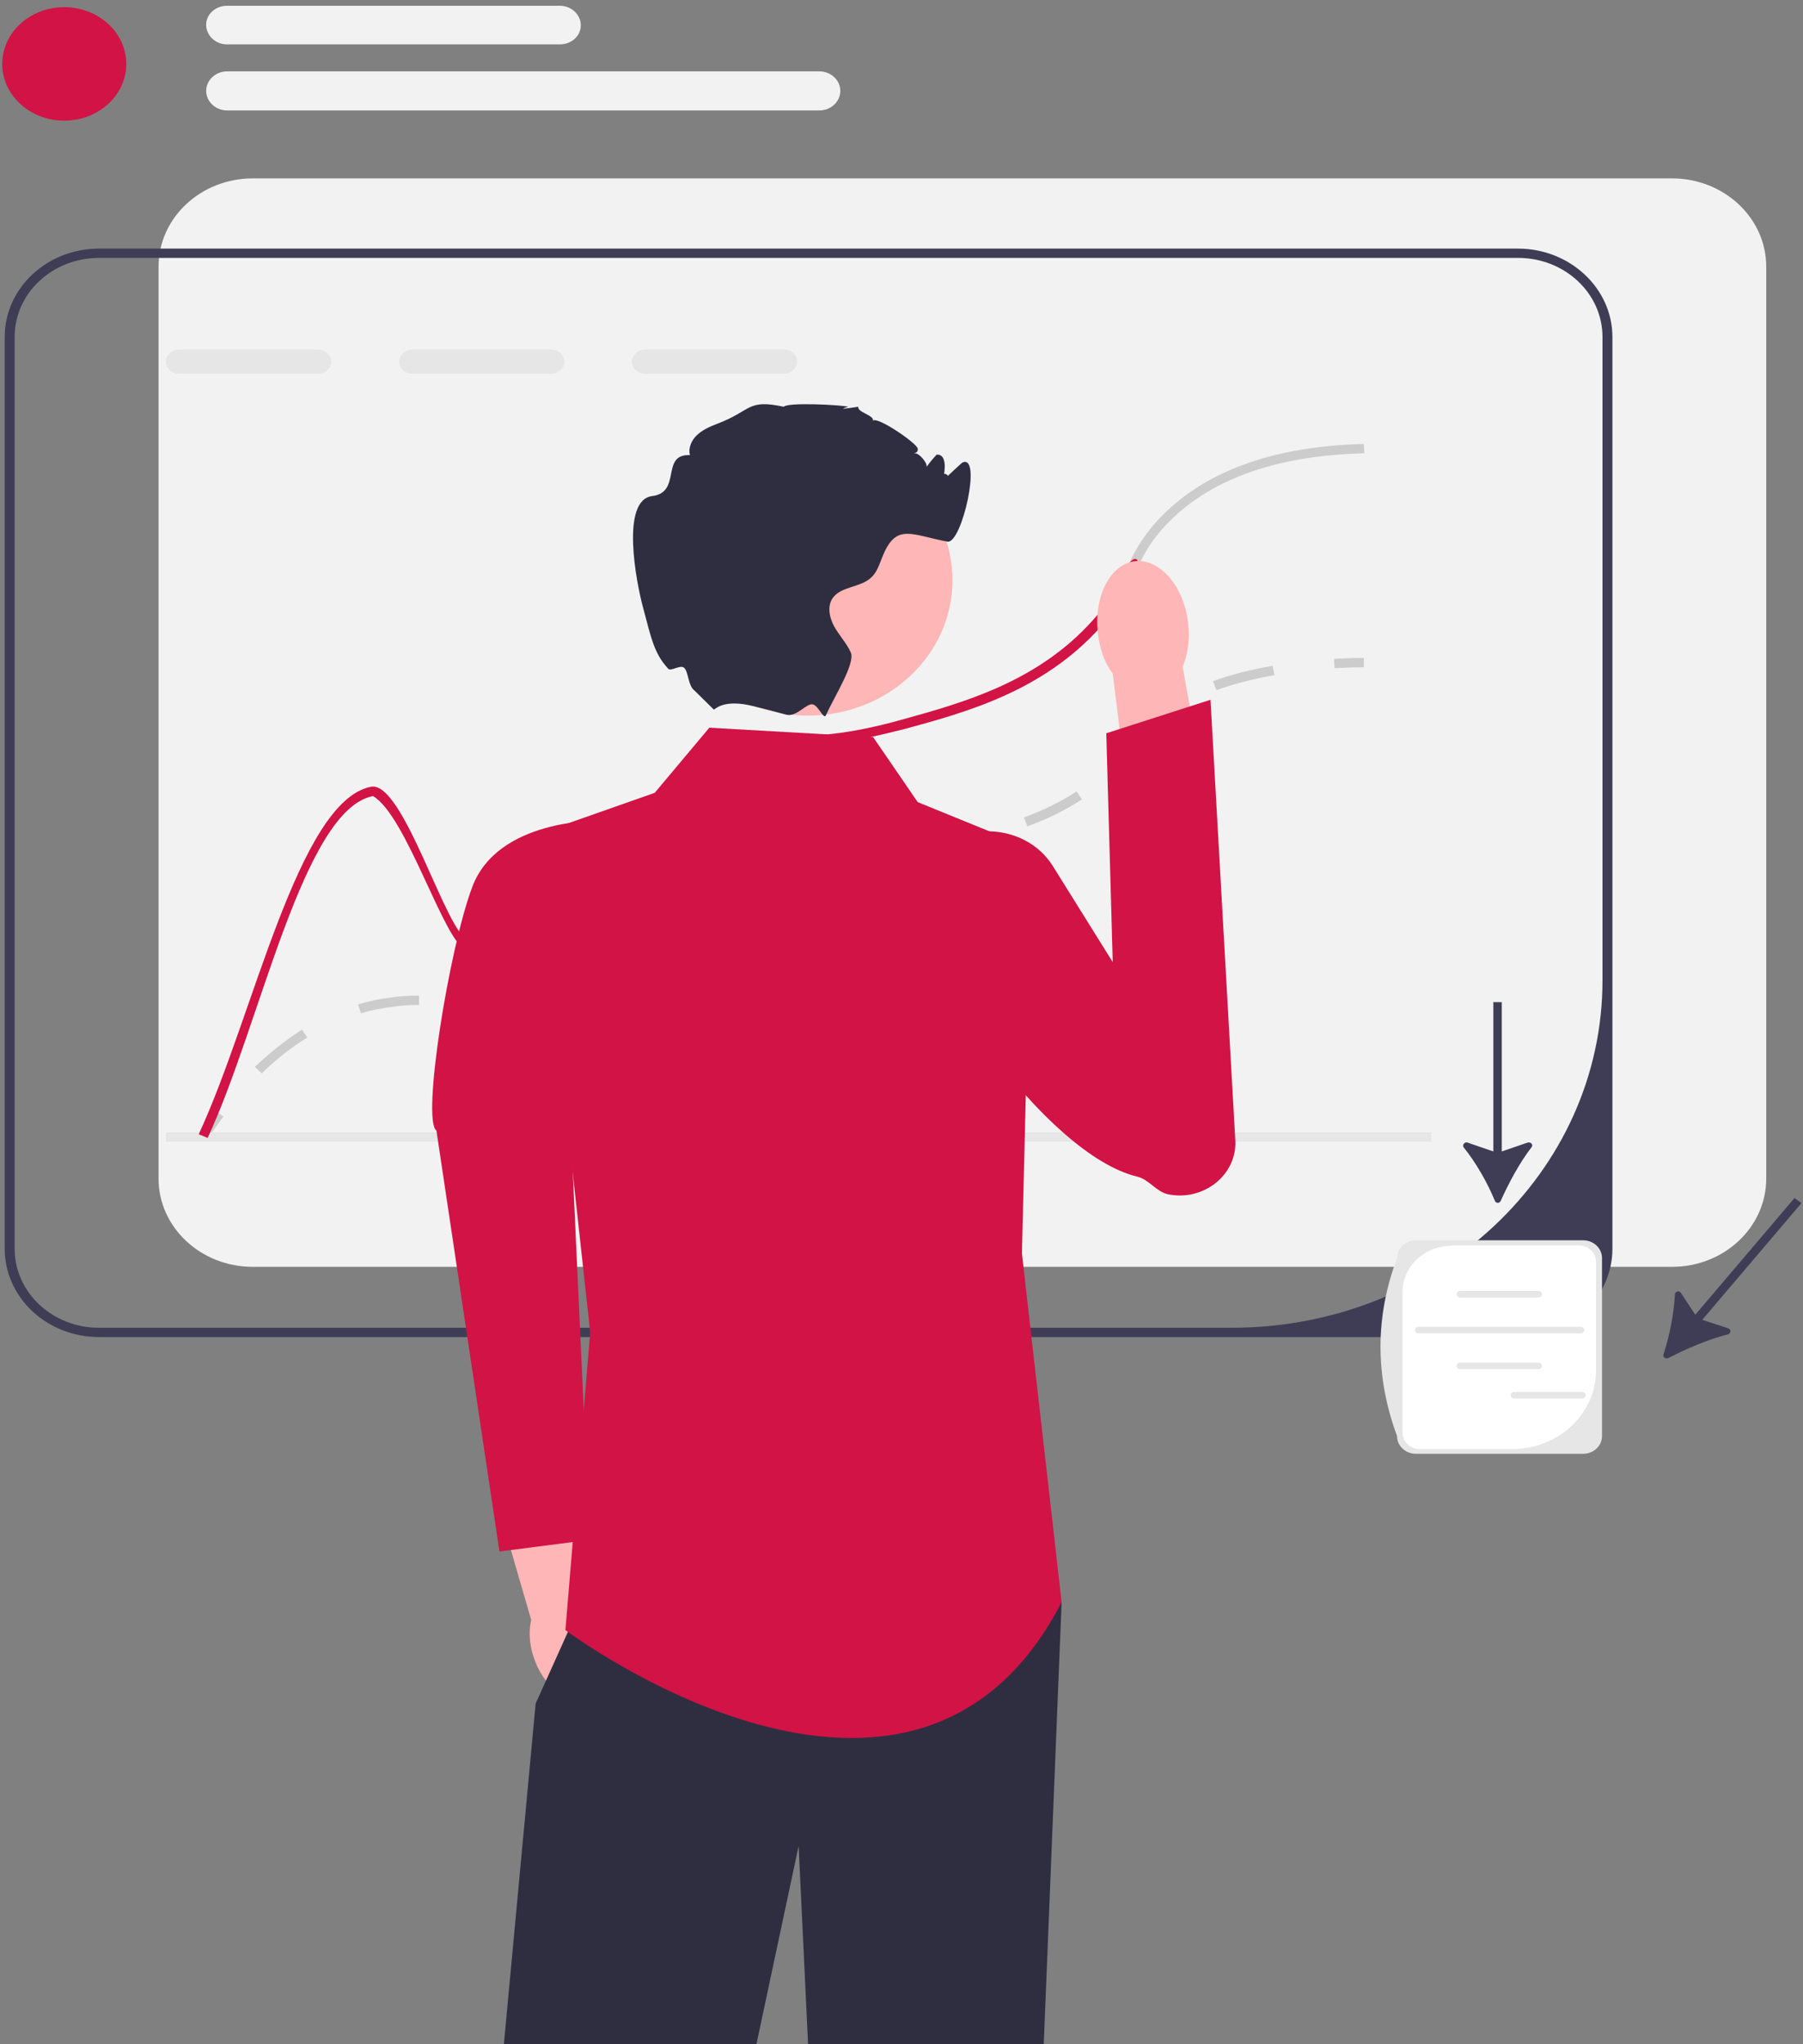
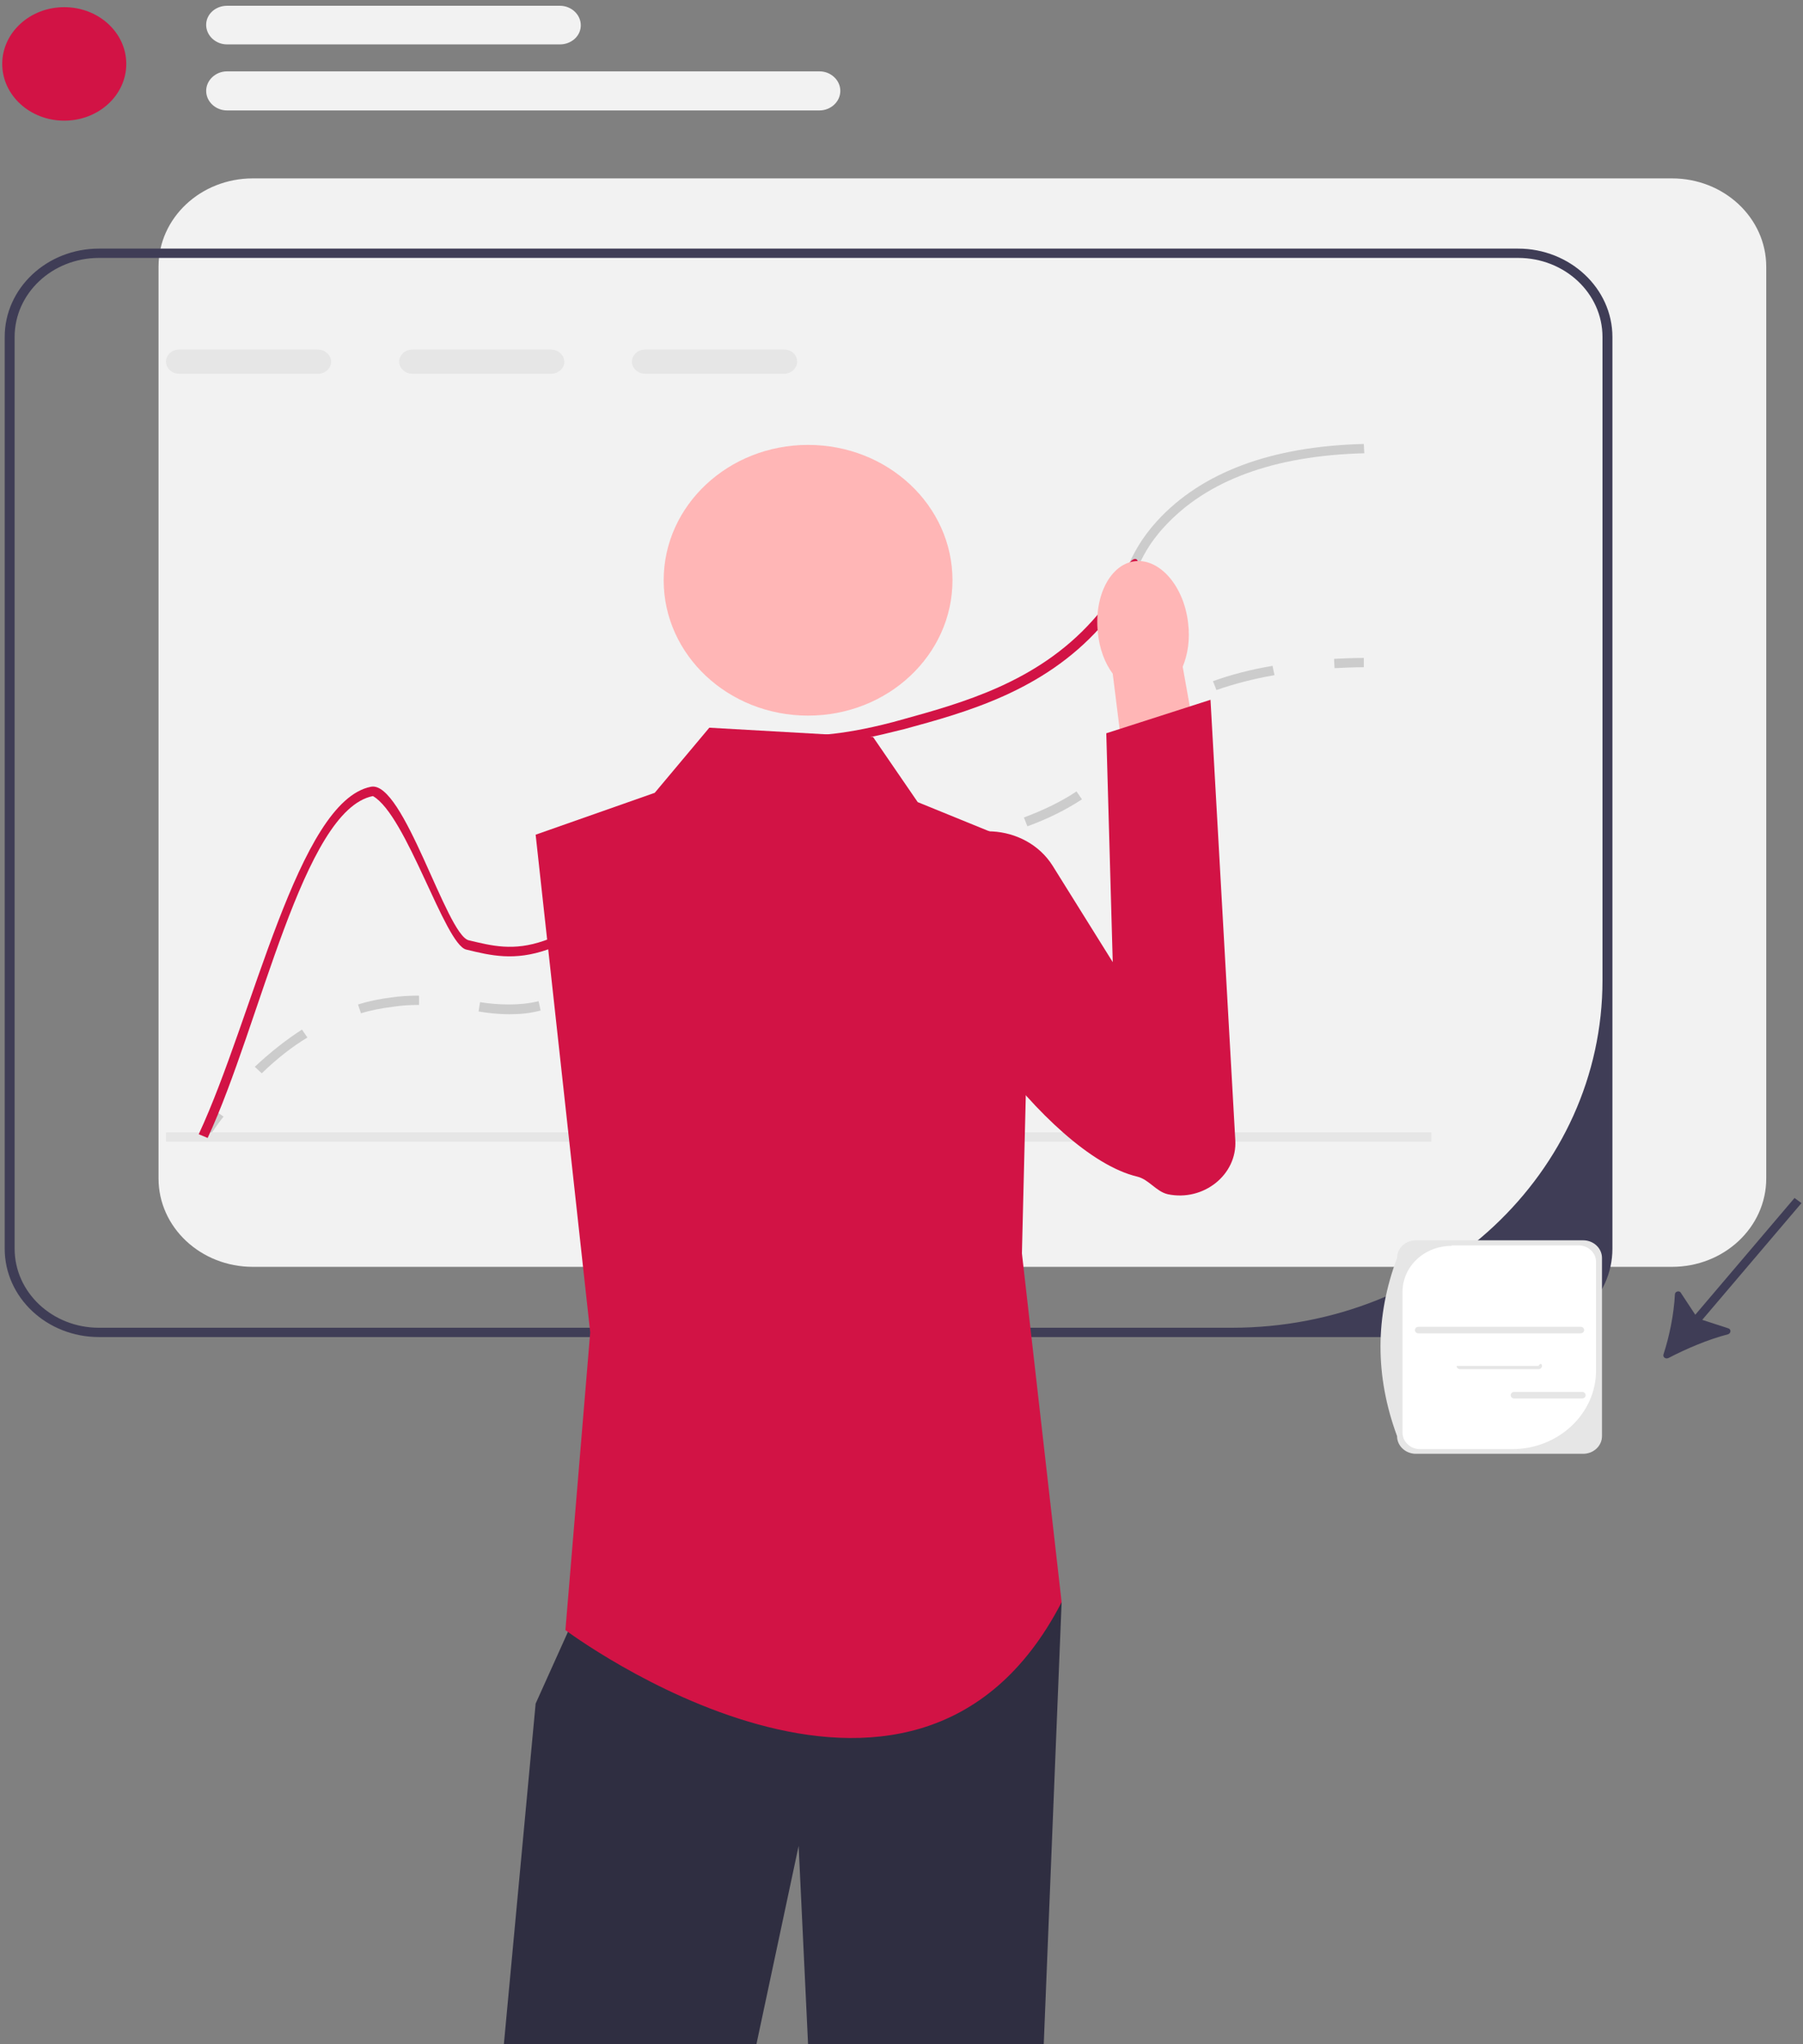
<svg xmlns="http://www.w3.org/2000/svg" width="217" height="246" viewBox="0 0 217 246" fill="none">
  <rect x="0" y="0" width="217" height="246" fill="#808080" stroke="none" />
  <path d="M201.229 21.469H30.427C24.156 21.469 19.08 26.227 19.08 32.105V141.826C19.08 147.704 24.156 152.462 30.427 152.462H201.229C207.5 152.462 212.576 147.704 212.576 141.826V32.105C212.576 26.227 207.5 21.469 201.229 21.469Z" fill="#F2F2F2" />
  <path d="M182.715 29.92H11.913C5.643 29.92 0.566 34.678 0.566 40.556V150.277C0.566 156.155 5.643 160.913 11.913 160.913H182.715C188.986 160.913 194.062 156.155 194.062 150.277V40.556C194.062 34.678 188.926 29.92 182.715 29.92ZM192.868 117.976C192.868 141.096 172.921 159.793 148.256 159.793H11.913C6.3 159.793 1.761 155.539 1.761 150.277V40.556C1.761 35.294 6.3 31.04 11.913 31.04H182.715C188.329 31.04 192.868 35.294 192.868 40.556V117.976Z" fill="#3F3D56" />
  <path d="M24.931 137.122L23.916 136.506C24.573 135.554 25.23 134.603 25.947 133.707L26.902 134.379C26.245 135.218 25.588 136.17 24.931 137.122Z" fill="#CCCCCC" />
  <path d="M31.502 129.171L30.666 128.388C32.517 126.652 34.428 125.141 36.34 123.909L36.996 124.861C35.145 125.98 33.294 127.436 31.502 129.171ZM61.303 122.062C59.87 122.062 58.556 121.894 57.6 121.726L57.779 120.606C58.795 120.774 59.929 120.886 61.303 120.886C62.497 120.886 63.632 120.774 64.826 120.494L65.065 121.614C63.811 121.95 62.617 122.062 61.303 122.062ZM43.446 121.95L43.088 120.886C44.342 120.494 45.716 120.214 47.03 120.047C48.164 119.879 49.299 119.823 50.374 119.823H50.434V120.942C49.359 120.942 48.343 120.998 47.268 121.166C45.955 121.334 44.7 121.558 43.446 121.95ZM71.933 118.703L71.157 117.863C72.829 116.576 73.964 115.008 75.218 113.385L75.696 112.713L76.651 113.385L76.173 114.057C74.919 115.736 73.665 117.304 71.933 118.703ZM81.489 108.459L80.772 107.563C82.384 106.387 84.176 105.436 86.326 104.652C86.684 104.54 87.043 104.372 87.341 104.316L87.7 105.38C87.401 105.492 87.043 105.604 86.684 105.716C84.773 106.443 83.041 107.339 81.489 108.459ZM95.941 104.54C95.523 104.54 95.165 104.54 94.806 104.54V103.42C95.165 103.42 95.583 103.42 96.001 103.42C97.434 103.42 99.345 103.364 102.033 103.085L102.152 104.204C99.405 104.54 97.374 104.54 95.941 104.54ZM109.438 103.085L109.199 101.965C111.349 101.573 113.857 101.069 116.306 100.454L116.604 101.517C114.096 102.189 111.588 102.693 109.438 103.085ZM123.652 99.446L123.233 98.382C125.622 97.487 127.713 96.479 129.564 95.247L130.221 96.199C128.25 97.487 126.1 98.55 123.652 99.446ZM135.715 91.441L134.76 90.769C135.118 90.321 135.357 89.929 135.655 89.481C136.492 88.25 137.328 87.018 139.358 85.507L139.478 85.395L140.194 86.291L140.075 86.403C138.223 87.802 137.447 88.922 136.611 90.097C136.372 90.545 136.073 90.993 135.715 91.441ZM146.405 83.044L145.987 81.98C148.137 81.196 150.526 80.581 153.154 80.133L153.393 81.252C150.825 81.7 148.495 82.316 146.405 83.044Z" fill="#CCCCCC" />
  <path d="M160.618 80.411L160.559 79.292C161.693 79.236 162.947 79.18 164.142 79.18V80.299C163.007 80.299 161.813 80.355 160.618 80.411Z" fill="#CCCCCC" />
  <path d="M38.249 42.066H21.527C20.691 42.066 19.975 42.738 19.975 43.522C19.975 44.306 20.691 44.977 21.527 44.977H38.309C39.145 44.977 39.862 44.306 39.862 43.522C39.802 42.682 39.085 42.066 38.249 42.066Z" fill="#E6E6E6" />
  <path d="M66.318 42.066H49.596C48.76 42.066 48.043 42.738 48.043 43.522C48.043 44.306 48.76 44.977 49.596 44.977H66.377C67.213 44.977 67.93 44.306 67.93 43.522C67.87 42.682 67.154 42.066 66.318 42.066Z" fill="#E6E6E6" />
  <path d="M94.387 42.066H77.606C76.769 42.066 76.053 42.738 76.053 43.522C76.053 44.306 76.769 44.977 77.606 44.977H94.387C95.223 44.977 95.94 44.306 95.94 43.522C95.94 42.682 95.223 42.066 94.387 42.066Z" fill="#E6E6E6" />
  <path d="M172.267 136.277H19.979V137.396H172.267V136.277Z" fill="#E6E6E6" />
  <path d="M164.201 54.549C153.332 54.829 145.27 57.796 140.134 63.394C138.223 65.465 137.446 67.145 136.67 68.88C135.894 70.615 135.058 72.351 133.146 74.646V72.743C134.341 71.119 134.998 69.72 135.595 68.432C136.431 66.641 137.267 64.906 139.238 62.722C144.613 56.844 152.974 53.71 164.142 53.43L164.201 54.549Z" fill="#CCCCCC" />
  <path d="M136.671 68.878C135.895 70.614 135.059 72.349 133.148 74.644C132.909 74.924 132.67 75.204 132.431 75.484C125.503 83.209 116.247 85.728 108.841 87.744C108.363 87.856 107.945 87.968 107.468 88.079C100.839 89.759 97.255 89.703 94.568 89.647C91.88 89.591 90.089 89.591 86.864 91.27C81.011 94.405 78.622 98.996 76.293 103.418C73.904 107.952 71.635 112.263 65.902 114.278C61.901 115.678 59.094 115.006 56.108 114.278C53.54 113.662 48.941 98.1 44.88 95.805C36.459 97.484 31.383 123.179 24.993 136.95L23.918 136.502C30.487 122.395 35.862 96.421 44.641 94.685C48.583 93.901 53.719 112.487 56.406 113.159C59.213 113.83 61.781 114.502 65.484 113.215C70.799 111.367 72.829 107.449 75.218 102.914C77.488 98.548 80.115 93.621 86.267 90.319C89.731 88.471 91.761 88.471 94.568 88.527C97.255 88.583 100.839 88.639 107.468 86.904C107.826 86.792 108.125 86.736 108.483 86.624C115.769 84.609 124.787 82.146 131.475 74.7C132.132 73.973 132.67 73.301 133.148 72.629C134.342 71.006 134.999 69.606 135.596 68.319C136.432 66.583 137.507 67.143 136.671 68.878Z" fill="#D21345" />
-   <path d="M73.01 196.964C72.532 195.397 71.755 194.109 70.74 193.158L67.216 178.211L59.572 179.946L63.932 194.949C63.633 196.236 63.693 197.748 64.171 199.259C65.246 202.786 68.112 205.137 70.501 204.466C73.01 203.85 74.085 200.491 73.01 196.964Z" fill="#FFB6B6" />
-   <path d="M71.935 98.774C71.935 98.774 59.872 98.55 56.826 106.779C54.019 114.28 50.734 134.825 52.526 136.057L60.111 186.719L70.98 185.319L68.173 124.525L71.935 98.774Z" fill="#D21345" />
  <path d="M127.771 192.819L125.621 246H97.254L96.119 222.153L91.043 246H60.645L64.467 205.023L68.349 196.402L71.036 190.58L127.771 192.819Z" fill="#2F2E41" />
  <path d="M105.077 88.698L85.369 87.578L78.8 95.415L64.467 100.454L71.036 160.352L68.05 196.179C68.05 196.179 109.855 227.528 127.771 192.82L122.993 150.835L124.188 102.133L110.452 96.535L105.077 88.698Z" fill="#D21345" />
  <path d="M143.001 75.037C143.24 76.996 142.942 78.788 142.344 80.243L145.629 98.605L136.253 99.836L133.924 81.083C132.968 79.795 132.311 78.06 132.132 76.101C131.654 71.678 133.685 67.816 136.671 67.536C139.657 67.256 142.524 70.615 143.001 75.037Z" fill="#FFB6B6" />
  <path d="M126.697 104.204C123.472 99.053 115.47 98.55 111.886 103.476C110.931 104.819 111.17 106.331 110.931 108.178C109.916 115.959 125.861 138.967 136.85 141.598C138.283 141.934 139.119 143.39 140.553 143.725C144.852 144.621 148.913 141.374 148.675 137.232L145.689 84.219L133.147 88.249L133.924 115.791L126.697 104.204Z" fill="#D21345" />
  <path d="M97.256 86.123C106.854 86.123 114.635 78.83 114.635 69.833C114.635 60.836 106.854 53.543 97.256 53.543C87.658 53.543 79.877 60.836 79.877 69.833C79.877 78.83 87.658 86.123 97.256 86.123Z" fill="#FFB6B6" />
-   <path d="M113.441 57.909C113.321 57.965 115.71 55.726 115.829 55.67C118.218 54.55 115.77 65.466 114.038 65.186C109.798 64.403 107.946 62.947 106.334 66.698C105.856 67.761 105.617 68.937 104.662 69.665C103.407 70.672 101.377 70.616 100.362 71.792C99.526 72.744 99.764 74.199 100.362 75.319C100.959 76.438 101.855 77.334 102.392 78.51C102.989 79.797 100.421 83.828 99.406 86.067C99.167 86.683 98.51 84.947 97.853 84.779C97.077 84.555 95.883 86.347 94.629 86.011C93.434 85.675 92.12 85.339 90.747 85.003C87.044 84.052 86.088 85.395 85.909 85.395L83.58 83.1C82.804 82.54 82.863 80.805 82.326 80.357C81.848 79.965 80.713 80.861 80.415 80.469C78.743 78.677 78.384 76.83 77.429 73.247C76.533 70.001 74.682 60.148 78.504 59.7C82.087 59.252 79.459 54.606 83.043 54.774C82.804 53.934 83.222 52.983 83.879 52.367C84.536 51.751 85.372 51.359 86.267 51.023C90.567 49.4 89.851 48 94.33 48.952C94.808 48.392 101.258 48.728 102.094 48.952C102.153 48.952 100.063 49.456 103.288 48.952C103.169 49.624 105.199 49.96 105.08 50.632C105.557 50.072 110.335 53.319 110.455 53.99C110.574 54.83 109.26 54.382 110.156 54.55C110.693 54.606 111.589 55.67 111.53 56.173C111.888 55.67 112.306 55.166 112.724 54.718C112.784 54.718 112.843 54.718 112.963 54.718C114.754 55.054 112.724 60.596 112.784 58.861C112.843 55.67 115.232 57.517 113.441 57.909Z" fill="#2F2E41" />
-   <path d="M179.91 144.507C180.029 144.843 180.507 144.843 180.626 144.507C181.582 142.38 182.896 139.917 184.329 138.069C184.568 137.789 184.269 137.398 183.851 137.509L180.746 138.573V120.604H179.731V138.573L176.625 137.509C176.267 137.398 175.968 137.789 176.147 138.069C177.64 139.917 179.014 142.324 179.91 144.507Z" fill="#3F3D56" />
  <path d="M200.213 162.985C200.093 163.321 200.452 163.601 200.81 163.433C202.96 162.313 205.588 161.194 207.977 160.578C208.335 160.466 208.395 159.962 207.977 159.85L204.871 158.843L216.815 144.792L215.979 144.176L204.035 158.227L202.303 155.596C202.124 155.26 201.586 155.428 201.586 155.764C201.467 158.115 200.93 160.802 200.213 162.985Z" fill="#3F3D56" />
  <path d="M190.539 174.962H170.413C169.159 174.962 168.144 174.011 168.144 172.835C165.456 165.558 165.516 158.392 168.144 151.395C168.144 150.219 169.159 149.268 170.413 149.268H190.539C191.793 149.268 192.808 150.219 192.808 151.395V172.835C192.808 174.011 191.793 174.962 190.539 174.962Z" fill="#E6E6E6" />
  <path d="M174.713 149.937C171.428 149.937 168.801 152.4 168.801 155.479V172.441C168.801 173.504 169.756 174.4 170.891 174.4H181.999C187.553 174.4 192.092 170.146 192.092 164.939V151.84C192.092 150.777 191.136 149.881 190.002 149.881H174.713V149.937Z" fill="white" />
-   <path d="M185.166 156.152H175.731C175.492 156.152 175.312 155.984 175.312 155.761C175.312 155.537 175.492 155.369 175.731 155.369H185.166C185.405 155.369 185.584 155.537 185.584 155.761C185.584 155.984 185.405 156.152 185.166 156.152Z" fill="#E6E6E6" />
-   <path d="M185.166 164.775H175.731C175.492 164.775 175.312 164.607 175.312 164.384C175.312 164.16 175.492 163.992 175.731 163.992H185.166C185.405 163.992 185.584 164.16 185.584 164.384C185.584 164.607 185.405 164.775 185.166 164.775Z" fill="#E6E6E6" />
+   <path d="M185.166 164.775H175.731C175.492 164.775 175.312 164.607 175.312 164.384H185.166C185.405 163.992 185.584 164.16 185.584 164.384C185.584 164.607 185.405 164.775 185.166 164.775Z" fill="#E6E6E6" />
  <path d="M190.242 160.463H170.713C170.474 160.463 170.295 160.295 170.295 160.071C170.295 159.847 170.474 159.68 170.713 159.68H190.242C190.481 159.68 190.66 159.847 190.66 160.071C190.66 160.295 190.481 160.463 190.242 160.463Z" fill="#E6E6E6" />
  <path d="M190.42 168.299H182.238C181.999 168.299 181.82 168.131 181.82 167.907C181.82 167.683 181.999 167.516 182.238 167.516H190.42C190.659 167.516 190.838 167.683 190.838 167.907C190.838 168.131 190.659 168.299 190.42 168.299Z" fill="#E6E6E6" />
  <path d="M7.733 14.522C11.856 14.522 15.198 11.465 15.198 7.693C15.198 3.921 11.856 0.863 7.733 0.863C3.61 0.863 0.268 3.921 0.268 7.693C0.268 11.465 3.61 14.522 7.733 14.522Z" fill="#D21345" />
  <path d="M67.394 5.342H27.321C25.947 5.342 24.812 4.278 24.812 2.99C24.812 1.703 25.947 0.695 27.321 0.695H67.394C68.767 0.695 69.902 1.759 69.902 3.046C69.902 4.334 68.767 5.342 67.394 5.342Z" fill="#F2F2F2" />
  <path d="M98.629 13.29H27.323C25.949 13.29 24.814 12.227 24.814 10.939C24.814 9.652 25.949 8.588 27.323 8.588H98.629C100.003 8.588 101.138 9.652 101.138 10.939C101.138 12.227 100.003 13.29 98.629 13.29Z" fill="#F2F2F2" />
</svg>